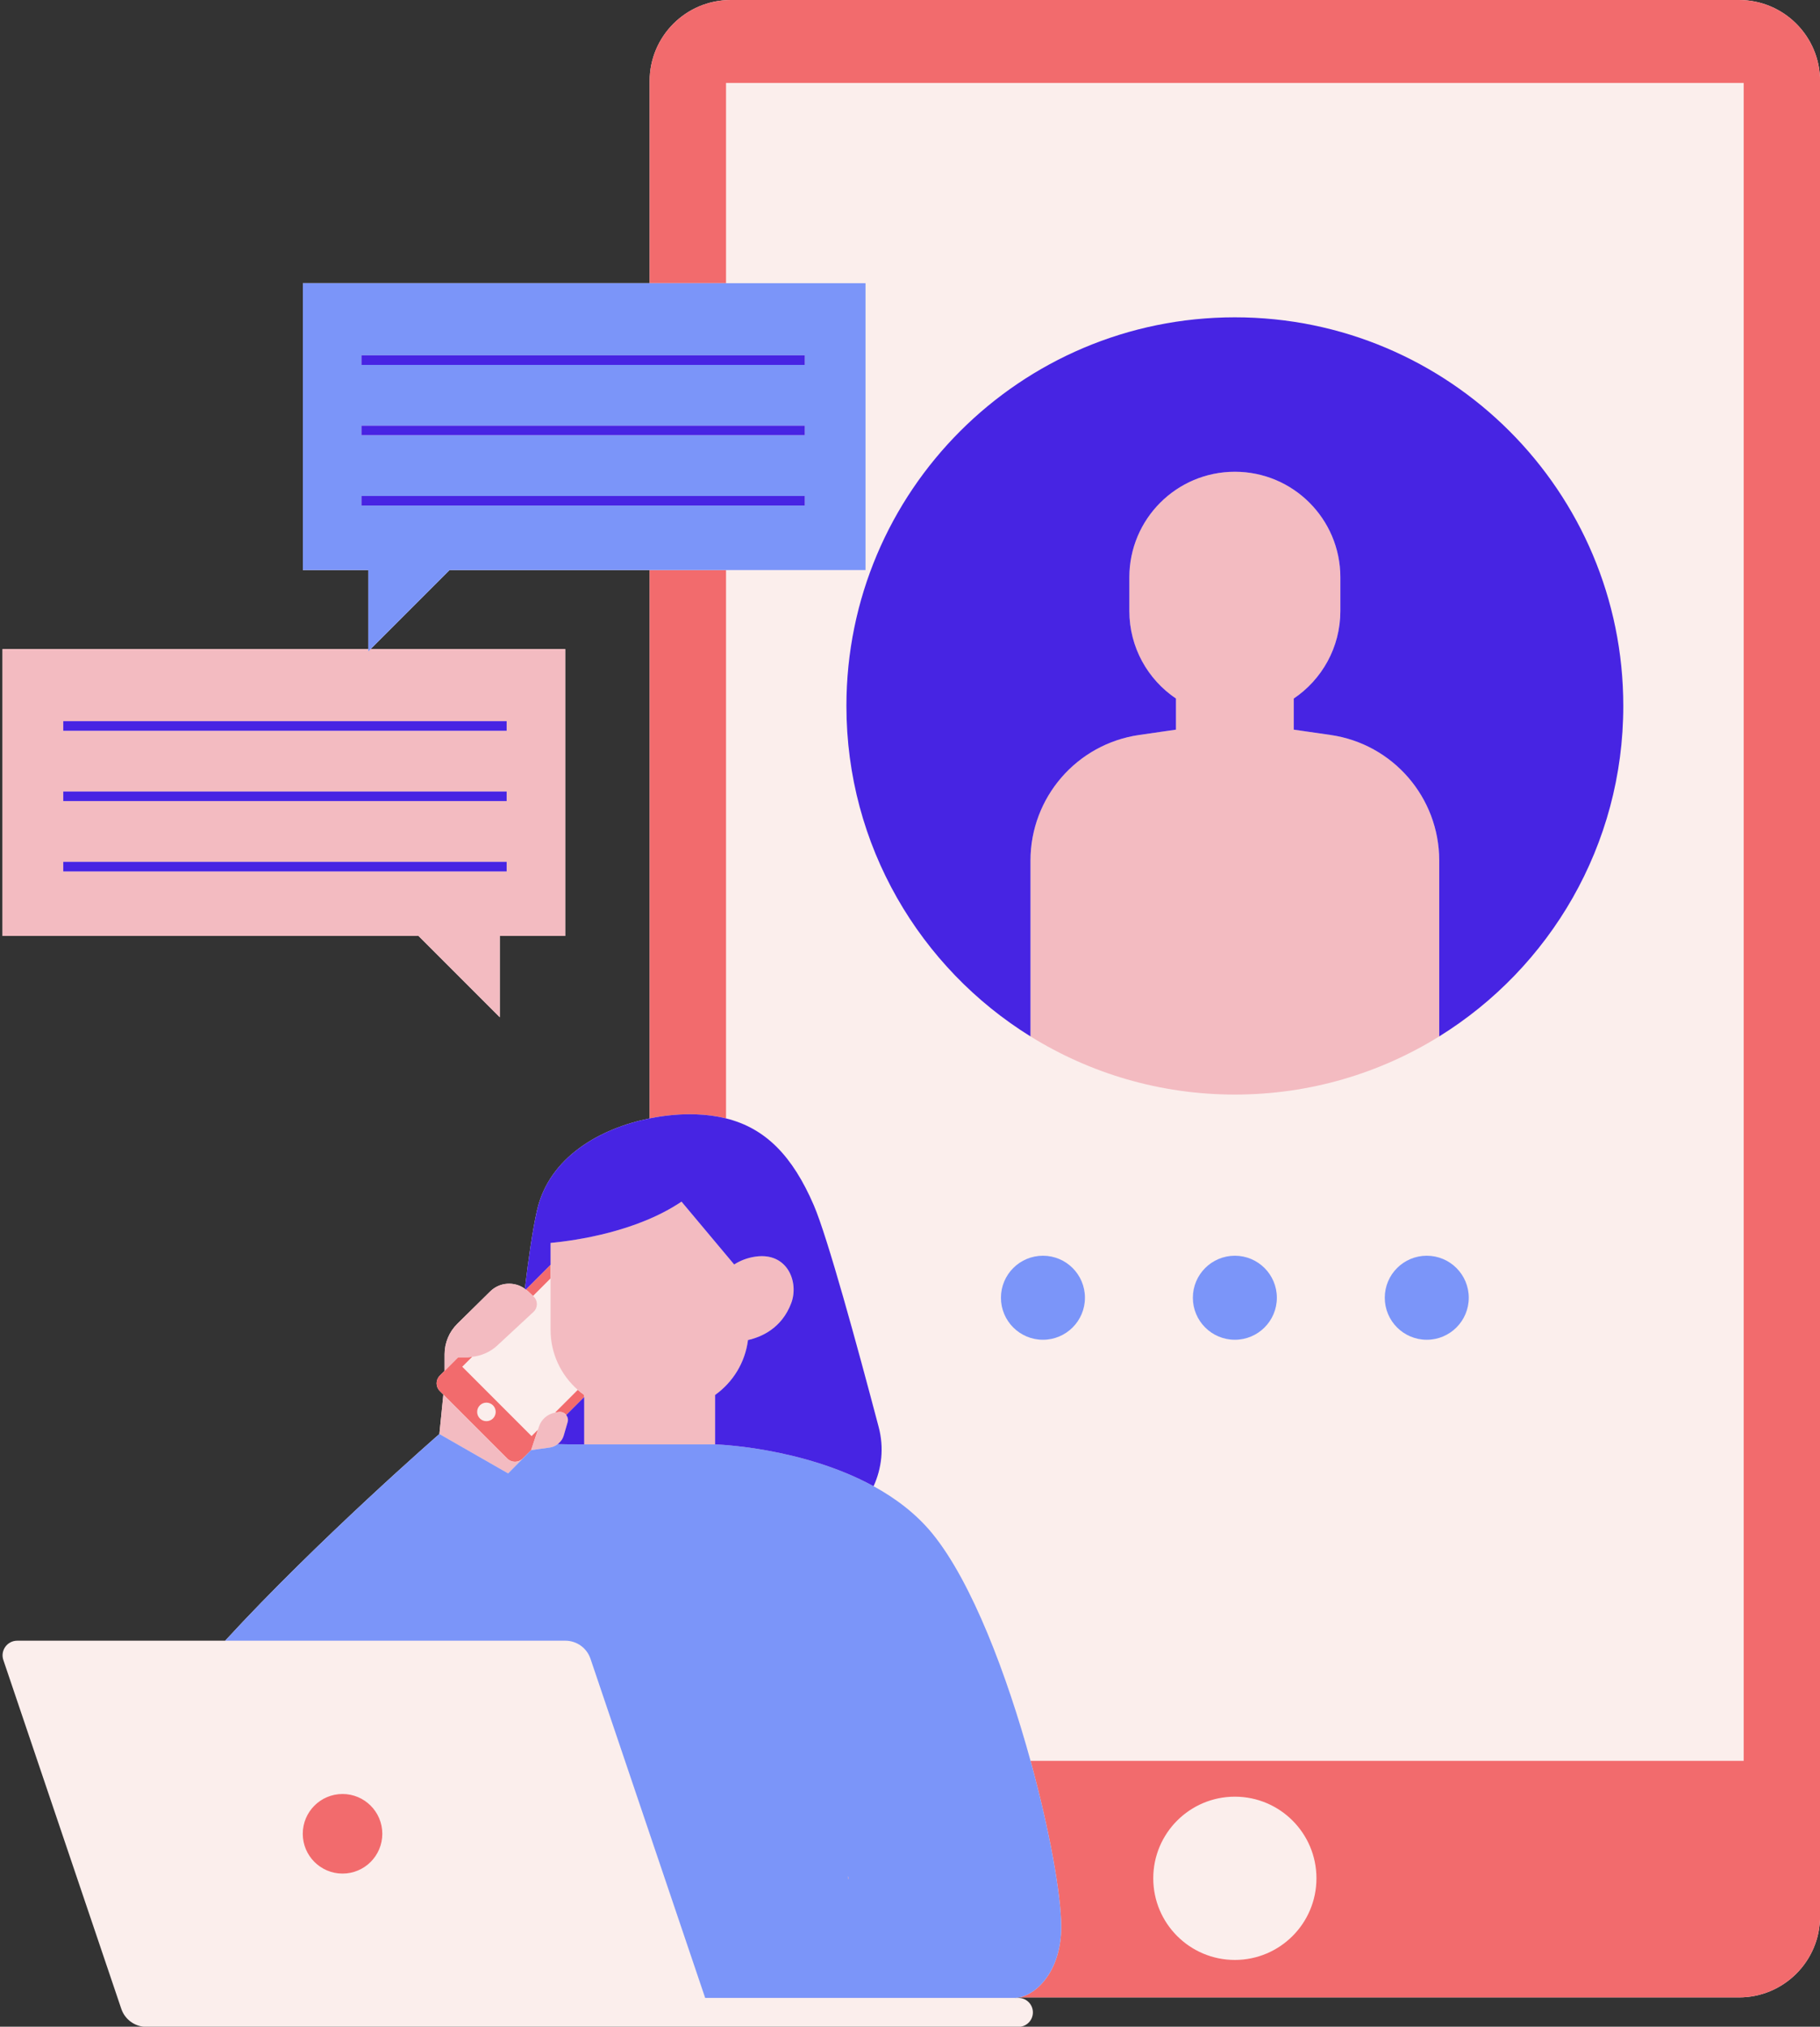
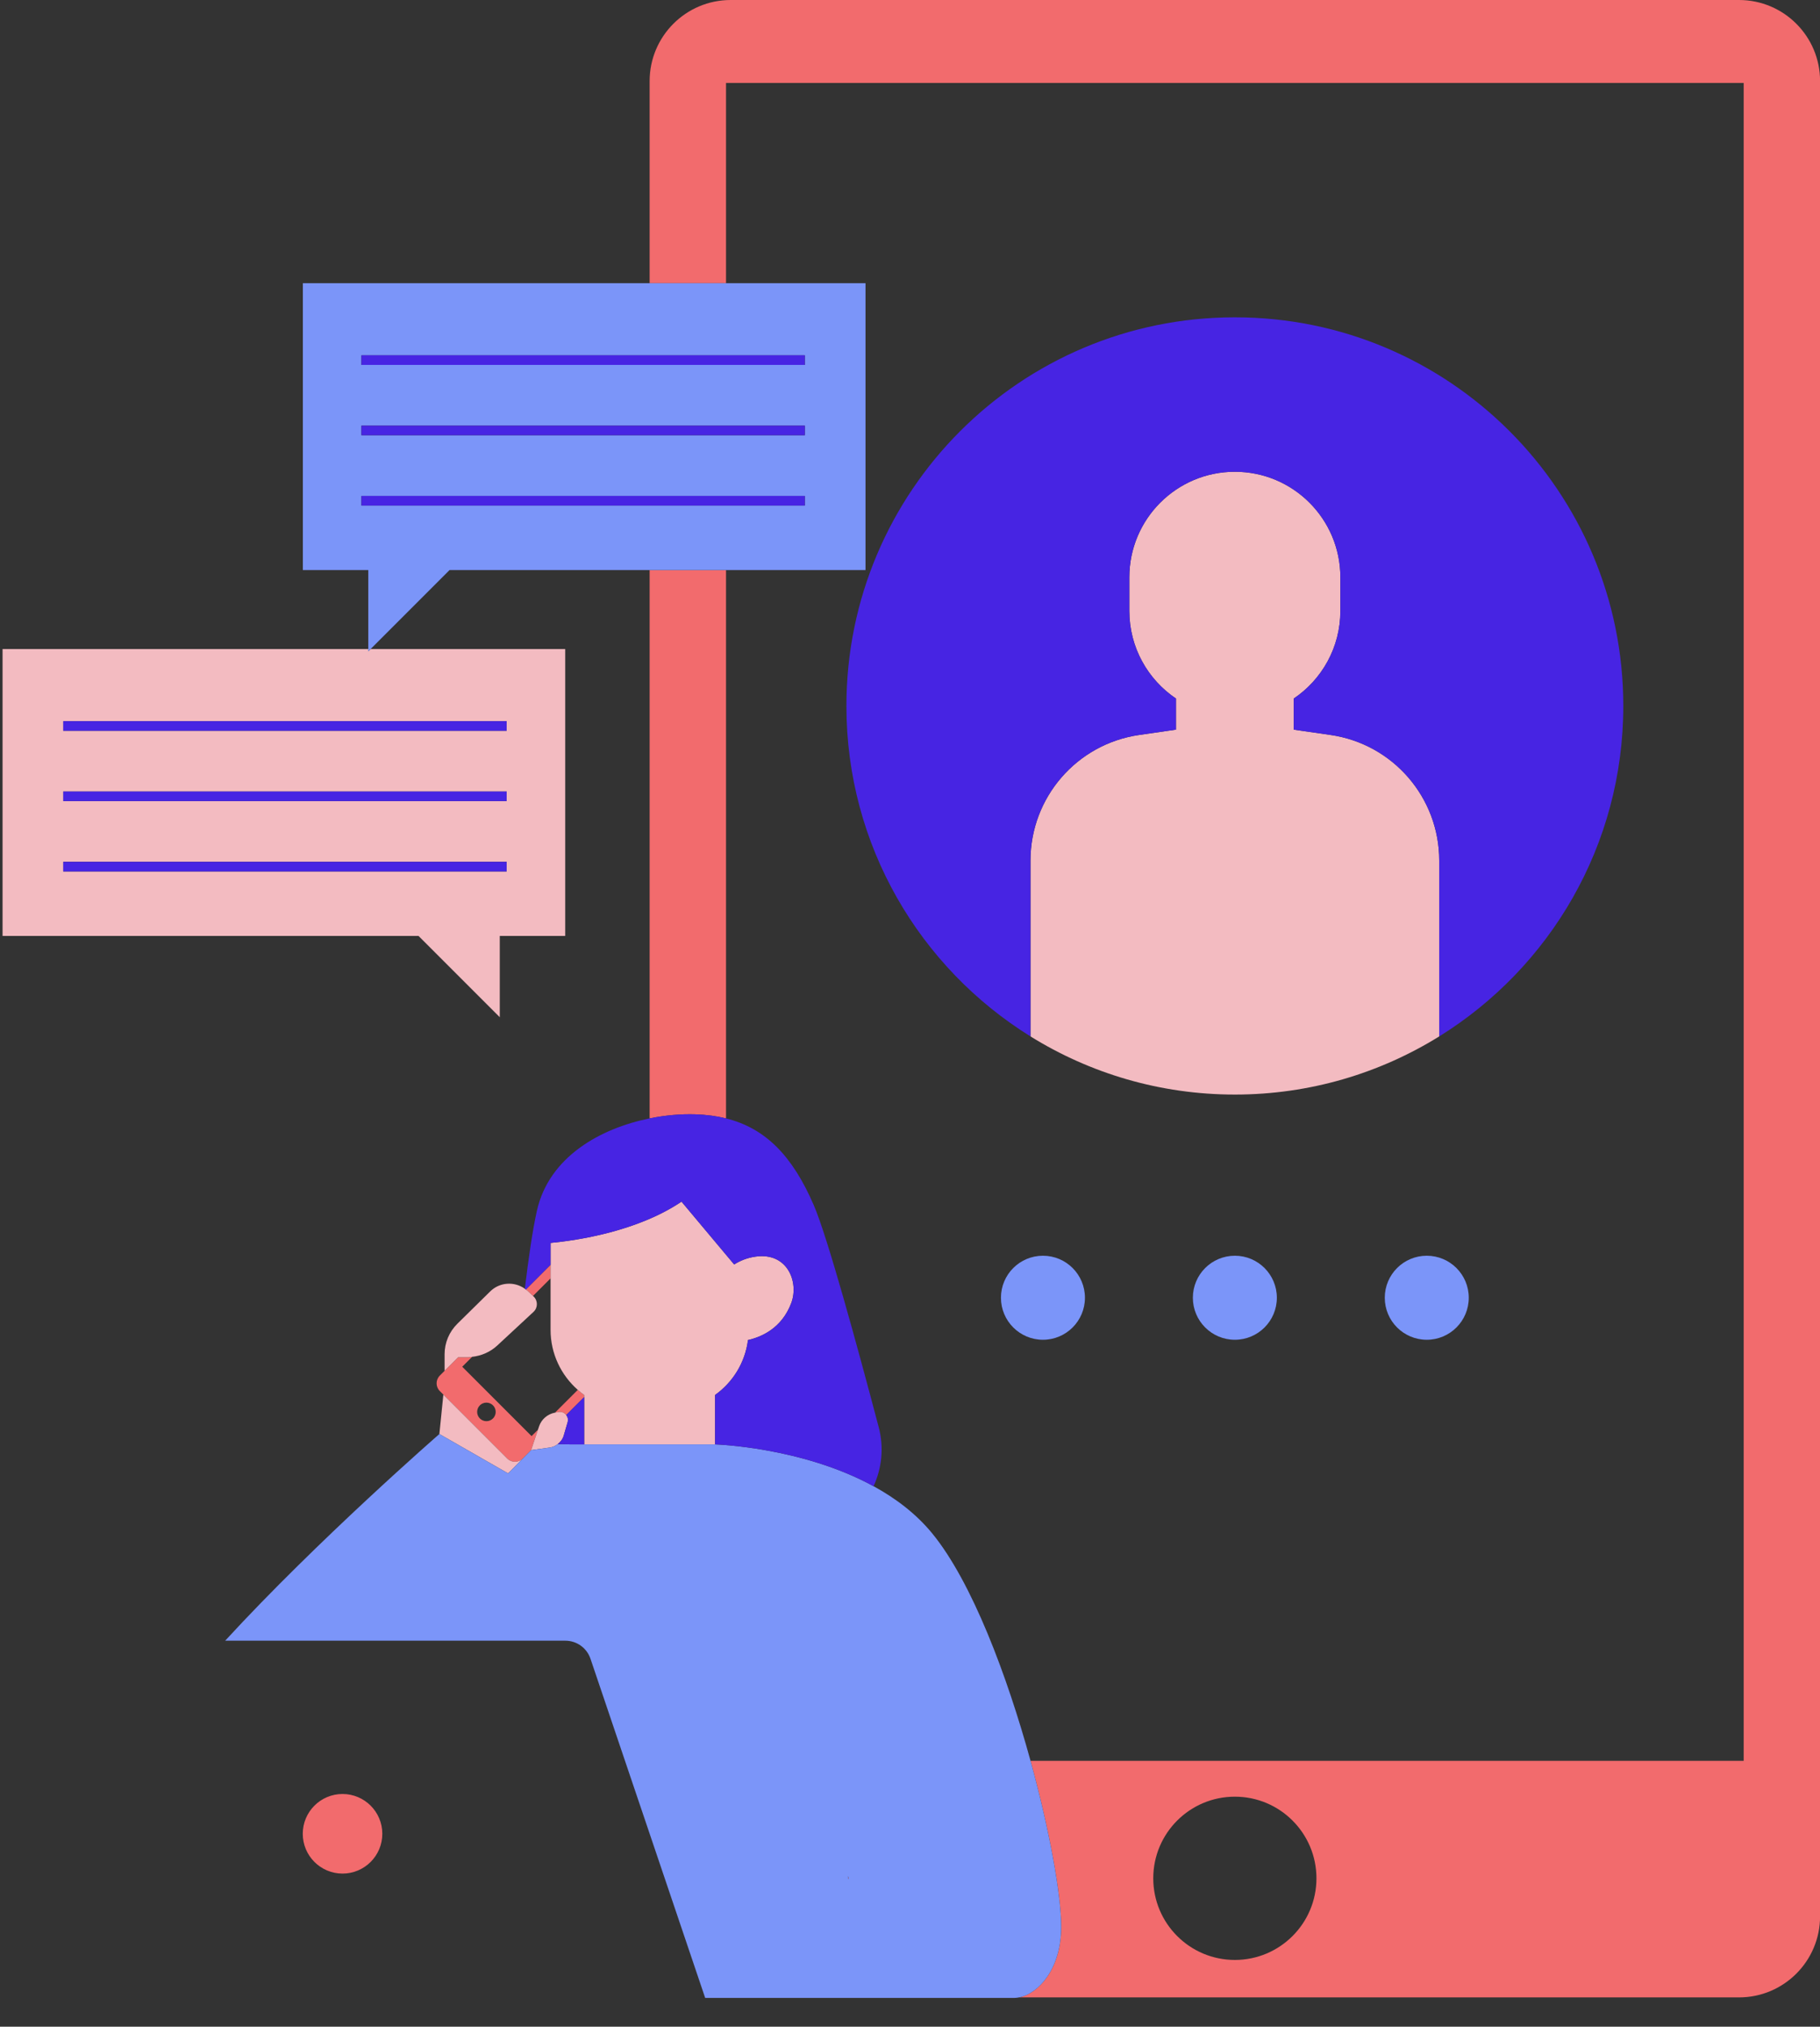
<svg xmlns="http://www.w3.org/2000/svg" height="553.4" preserveAspectRatio="xMidYMid meet" version="1.0" viewBox="-0.7 0.0 497.2 553.4" width="497.2" zoomAndPan="magnify">
  <rect x="-0.7" y="0.0" width="497.2" height="553.4" fill="#333333" stroke="none" />
  <g id="change1_1">
-     <path d="M496.52,22.143v501.114c0,12.23-9.914,22.143-22.143,22.143H277.703c-0.417,0.079-0.831,0.133-1.234,0.14h1.049 c2.184,0,3.954,1.77,3.954,3.954s-1.77,3.954-3.954,3.954h-82.9h-24.254H39.304c-3.109,0-5.872-1.982-6.868-4.927L0.214,453.279 c-0.877-2.591,1.05-5.277,3.786-5.277h56.813c25.243-27.471,58.522-56.436,58.522-56.436l1.085-10.762l-0.976-0.976 c-1.161-1.161-1.161-3.044,0-4.206l1.315-1.315v-4.528c0-3.126,1.254-6.121,3.482-8.313l8.976-8.835 c2.591-2.55,6.584-2.786,9.466-0.736c0.998-8.345,2.111-15.991,3.288-21.268c3.296-14.773,17.395-22.538,30.804-25.247V155.659 h-54.662l-21.568,21.568h53.165v78.334h-17.874v22.199l-22.199-22.199H0v-78.334h99.912v-21.568H82.037V77.324h94.735V22.143 C176.772,9.914,186.686,0,198.916,0h275.461C486.606,0,496.52,9.914,496.52,22.143z" fill="#fbeeec" />
-   </g>
+     </g>
  <g id="change2_1">
    <path d="M230.974,512.269c0.1,0.344,0.168,0.596,0.168,0.659c0,0.036-0.066,0.071-0.16,0.104L230.974,512.269z M176.772,305.38c4.363-0.881,8.653-1.234,12.474-1.111c3.015,0.097,5.802,0.469,8.396,1.115V155.659h-20.87V305.38z M496.52,22.143 v501.114c0,12.23-9.914,22.143-22.143,22.143H277.703c5.346-1.011,11.503-7.852,11.504-19.238 c0.001-8.641-3.146-26.322-8.379-45.355H475.65V22.65H197.642v54.674h-20.87V22.143C176.772,9.914,186.686,0,198.916,0h275.461 C486.606,0,496.52,9.914,496.52,22.143z M358.936,512.883c0-12.31-9.979-22.29-22.29-22.29s-22.29,9.979-22.29,22.29 c0,12.31,9.979,22.29,22.29,22.29S358.936,525.193,358.936,512.883z M150.923,385.73c0.054-0.01,0.1-0.038,0.155-0.046l0.858-0.132 c0.837-0.128,1.586,0.233,2.048,0.824l4.908-4.908v-0.569c-0.608-0.433-1.189-0.897-1.748-1.389L150.923,385.73z M143.495,352.525 l1.415,1.337l4.8-4.8v-3.707l-6.753,6.753C143.135,352.248,143.326,352.365,143.495,352.525z M144.516,392.137l1.74-1.74 l-1.86,5.566l-2.306,2.306c-1.161,1.162-3.045,1.162-4.206,0l-17.465-17.465l-0.976-0.976c-1.161-1.161-1.161-3.044,0-4.206 l1.315-1.315l3.695-3.695l2.521,0.001c0.442,0,0.872-0.075,1.307-0.123l-2.705,2.705L144.516,392.137z M134.719,385.527 c0-1.399-1.134-2.534-2.534-2.534s-2.534,1.134-2.534,2.534c0,1.399,1.134,2.534,2.534,2.534S134.719,386.926,134.719,385.527z M92.877,489.86c-6.001,0-10.865,4.865-10.865,10.865s4.865,10.865,10.865,10.865s10.865-4.865,10.865-10.865 S98.877,489.86,92.877,489.86z" fill="#f26b6d" />
  </g>
  <g id="change3_1">
    <path d="M392.478,234.979v48.018c-16.22,10.058-35.343,15.88-55.832,15.88s-39.611-5.822-55.832-15.88v-48.018 c0-17.227,12.655-31.839,29.707-34.297l10.035-1.447v-8.496c-7.681-5.178-12.733-13.956-12.733-23.916v-9.186 c0-15.918,12.905-28.823,28.823-28.823c15.918,0,28.823,12.905,28.823,28.823v9.186c0,9.96-5.052,18.738-12.733,23.916v8.496 l10.035,1.447C379.822,203.141,392.478,217.752,392.478,234.979z M137.884,398.27l-17.465-17.465l-1.085,10.762l18.779,10.755 l6.283-6.357l-2.306,2.306C140.929,399.431,139.046,399.431,137.884,398.27z M151.936,385.553l-0.858,0.132 c-0.054,0.008-0.101,0.036-0.155,0.046c-2.028,0.371-3.708,1.798-4.364,3.762l-0.302,0.905l-1.86,5.566l5.113-0.709 c0.807-0.112,1.534-0.457,2.155-0.932c0.767-0.587,1.365-1.387,1.646-2.353l1.059-3.641c0.21-0.723,0.025-1.427-0.386-1.951 C153.522,385.786,152.773,385.424,151.936,385.553z M143.495,352.525c-0.168-0.159-0.359-0.276-0.538-0.417 c-0.092-0.072-0.181-0.146-0.275-0.213c-2.883-2.05-6.876-1.814-9.466,0.736l-8.976,8.835c-2.227,2.193-3.482,5.188-3.482,8.313 v4.528l3.695-3.695l2.521,0.001c0.442,0,0.872-0.075,1.307-0.123c2.549-0.28,4.963-1.321,6.86-3.081l9.906-9.191 c1.222-1.134,1.231-3.065,0.019-4.21l-0.156-0.147L143.495,352.525z M205.717,343.123c-2.332,0.328-4.261,1.141-5.853,2.149 l-14.383-17.156c-12.161,8.171-28.524,10.583-35.772,11.275v5.963v3.707v14.069c0,6.533,2.885,12.379,7.434,16.379 c0.559,0.492,1.14,0.956,1.748,1.389v0.569v12.926h35.762v-13.495c4.838-3.449,8.201-8.815,8.987-14.996 c3.522-0.785,9.203-3.118,11.822-10.106C217.584,350.137,214.476,341.89,205.717,343.123z M135.834,277.76l-22.199-22.199H0v-78.334 h99.912v0.631l0.631-0.631h53.165v78.334h-17.874V277.76z M16.58,199.537h121.133v-2.621H16.58V199.537z M16.58,218.745h121.133 v-2.621H16.58V218.745z M137.713,237.952v-2.621H16.58v2.621H137.713z" fill="#f3bbc1" />
  </g>
  <g id="change4_1">
    <path d="M348.119,354.357c0,6.336-5.136,11.472-11.472,11.472c-6.336,0-11.472-5.136-11.472-11.472 c0-6.336,5.136-11.472,11.472-11.472C342.982,342.885,348.119,348.021,348.119,354.357z M284.218,342.885 c-6.336,0-11.472,5.136-11.472,11.472c0,6.336,5.136,11.472,11.472,11.472c6.336,0,11.472-5.136,11.472-11.472 C295.691,348.021,290.554,342.885,284.218,342.885z M389.074,342.885c-6.336,0-11.472,5.136-11.472,11.472 c0,6.336,5.136,11.472,11.472,11.472c6.336,0,11.472-5.136,11.472-11.472C400.547,348.021,395.41,342.885,389.074,342.885z M280.829,480.808c5.232,19.032,8.38,36.714,8.379,45.355c-0.001,11.386-6.158,18.227-11.504,19.238 c-0.417,0.079-0.831,0.133-1.234,0.14h-84.526l-10.744-31.756l-20.589-60.855c-0.996-2.945-3.759-4.927-6.868-4.927h-31.58H60.812 c25.243-27.471,58.522-56.436,58.522-56.436l18.779,10.755l6.283-6.357l5.113-0.709c0.807-0.112,1.534-0.457,2.155-0.932 c2.417,0.068,4.842,0.098,7.227,0.072h35.762c0,0,23.685,0.692,43.294,11.424c6.016,3.293,11.653,7.519,16.099,12.975 C264.835,432.033,274.405,457.44,280.829,480.808z M231.142,512.928c0-0.063-0.068-0.315-0.168-0.659l0.008,0.763 C231.076,512.998,231.142,512.964,231.142,512.928z M99.912,155.659H82.037V77.324h94.735h20.87h38.103v78.334h-38.103h-20.87 h-54.662l-21.568,21.568l-0.631,0.631v-0.631V155.659z M98.033,99.635h121.133v-2.621H98.033V99.635z M98.033,118.843h121.133 v-2.621H98.033V118.843z M219.167,138.049v-2.621H98.033v2.621H219.167z" fill="#7b95f9" />
  </g>
  <g id="change5_1">
    <path d="M442.763,192.761c0,38.117-20.108,71.525-50.285,90.237v-48.018c0-17.227-12.655-31.839-29.707-34.297 l-10.035-1.447v-8.496c7.681-5.178,12.733-13.956,12.733-23.916v-9.186c0-15.918-12.904-28.823-28.823-28.823 c-15.918,0-28.823,12.905-28.823,28.823v9.186c0,9.96,5.053,18.738,12.733,23.916v8.496l-10.035,1.447 c-17.051,2.459-29.707,17.07-29.707,34.297v48.018c-30.177-18.711-50.285-52.119-50.285-90.237 c0-58.606,47.51-106.116,106.116-106.116S442.763,134.155,442.763,192.761z M221.629,329.121 c-5.817-13.496-13.192-21.05-23.986-23.736c-2.594-0.646-5.38-1.018-8.396-1.115c-3.821-0.123-8.111,0.229-12.474,1.111 c-13.409,2.709-27.507,10.473-30.804,25.247c-1.177,5.277-2.29,12.922-3.288,21.268c0.094,0.067,0.184,0.141,0.275,0.213 l6.753-6.753v-5.963c7.248-0.692,23.611-3.104,35.772-11.275l14.383,17.156c1.592-1.008,3.522-1.821,5.853-2.149 c8.759-1.234,11.867,7.014,9.745,12.674c-2.619,6.988-8.3,9.321-11.822,10.106c-0.785,6.181-4.148,11.547-8.987,14.996v13.495 c0,0,23.685,0.692,43.294,11.424c2.226-4.856,2.891-10.488,1.4-16.14C233.412,367.187,225.354,337.763,221.629,329.121z M154.369,388.328l-1.059,3.641c-0.281,0.966-0.879,1.766-1.646,2.353c2.417,0.068,4.842,0.098,7.227,0.072v-12.926l-4.908,4.908 C154.394,386.901,154.579,387.605,154.369,388.328z M16.58,199.537h121.133v-2.621H16.58V199.537z M16.58,218.745h121.133v-2.621 H16.58V218.745z M16.58,237.952h121.133v-2.621H16.58V237.952z M219.167,97.014H98.033v2.621h121.133V97.014z M219.167,116.221 H98.033v2.621h121.133V116.221z M219.167,135.427H98.033v2.621h121.133V135.427z" fill="#4724e3" />
  </g>
</svg>